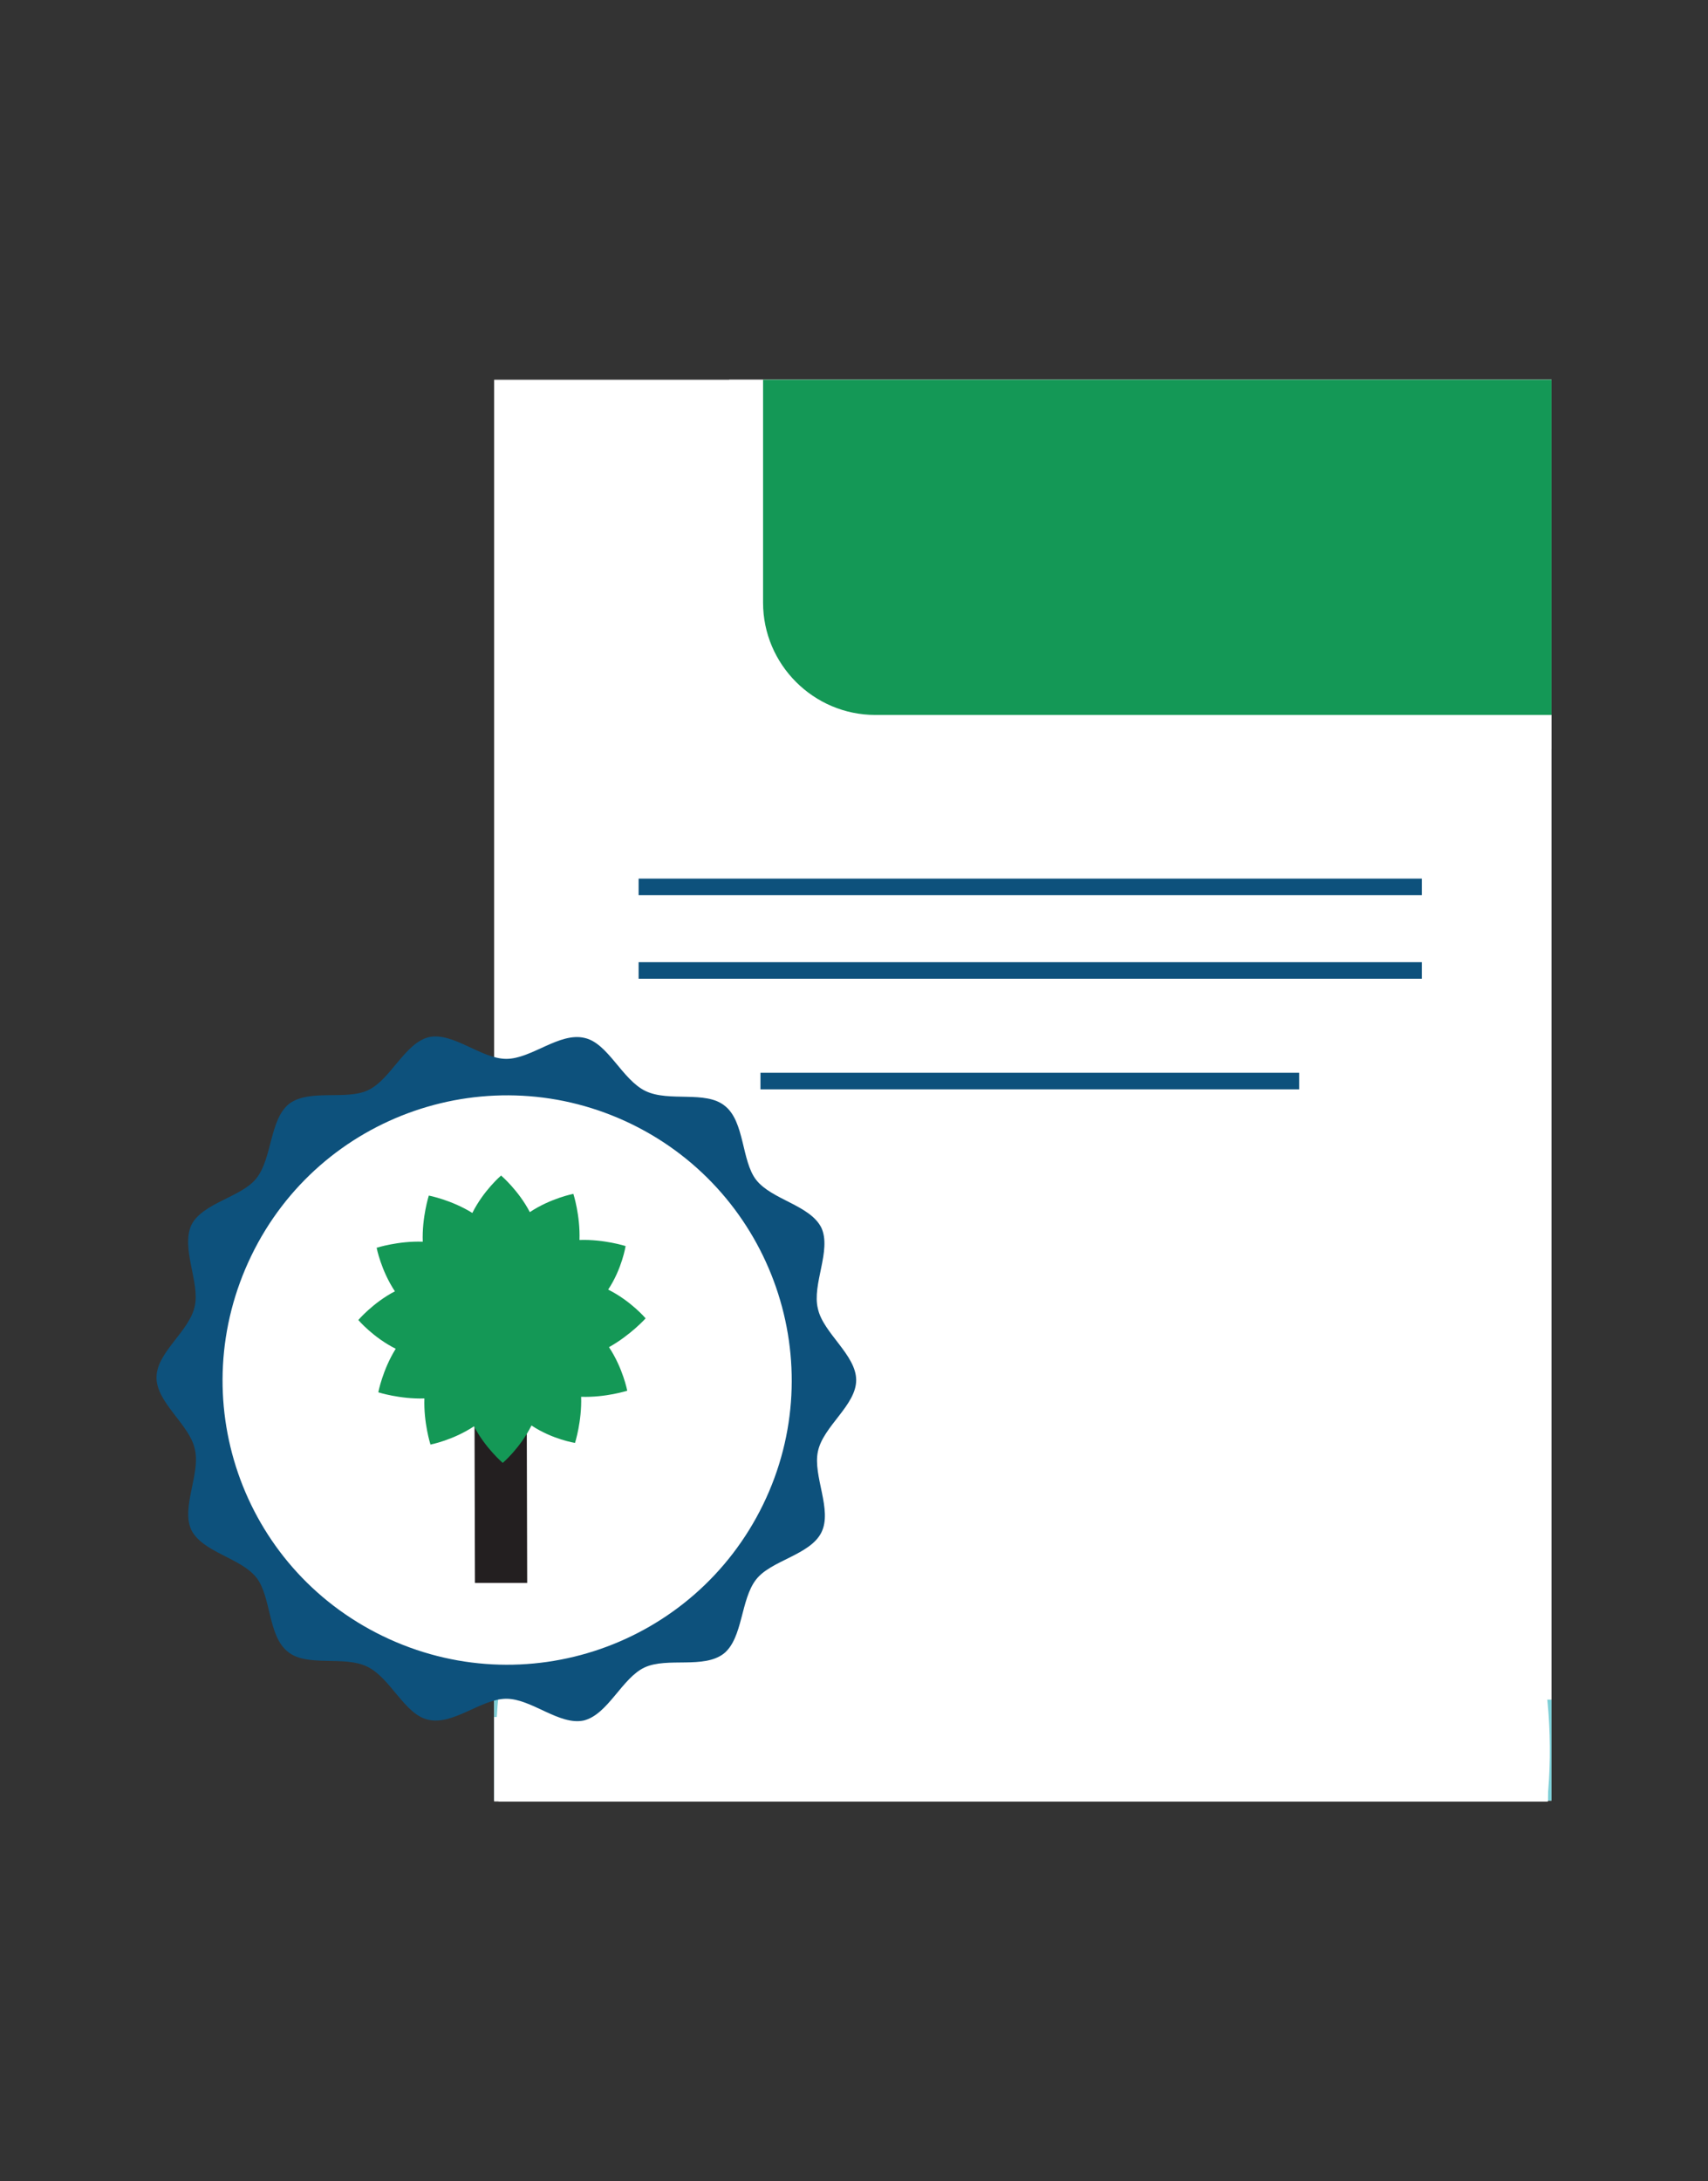
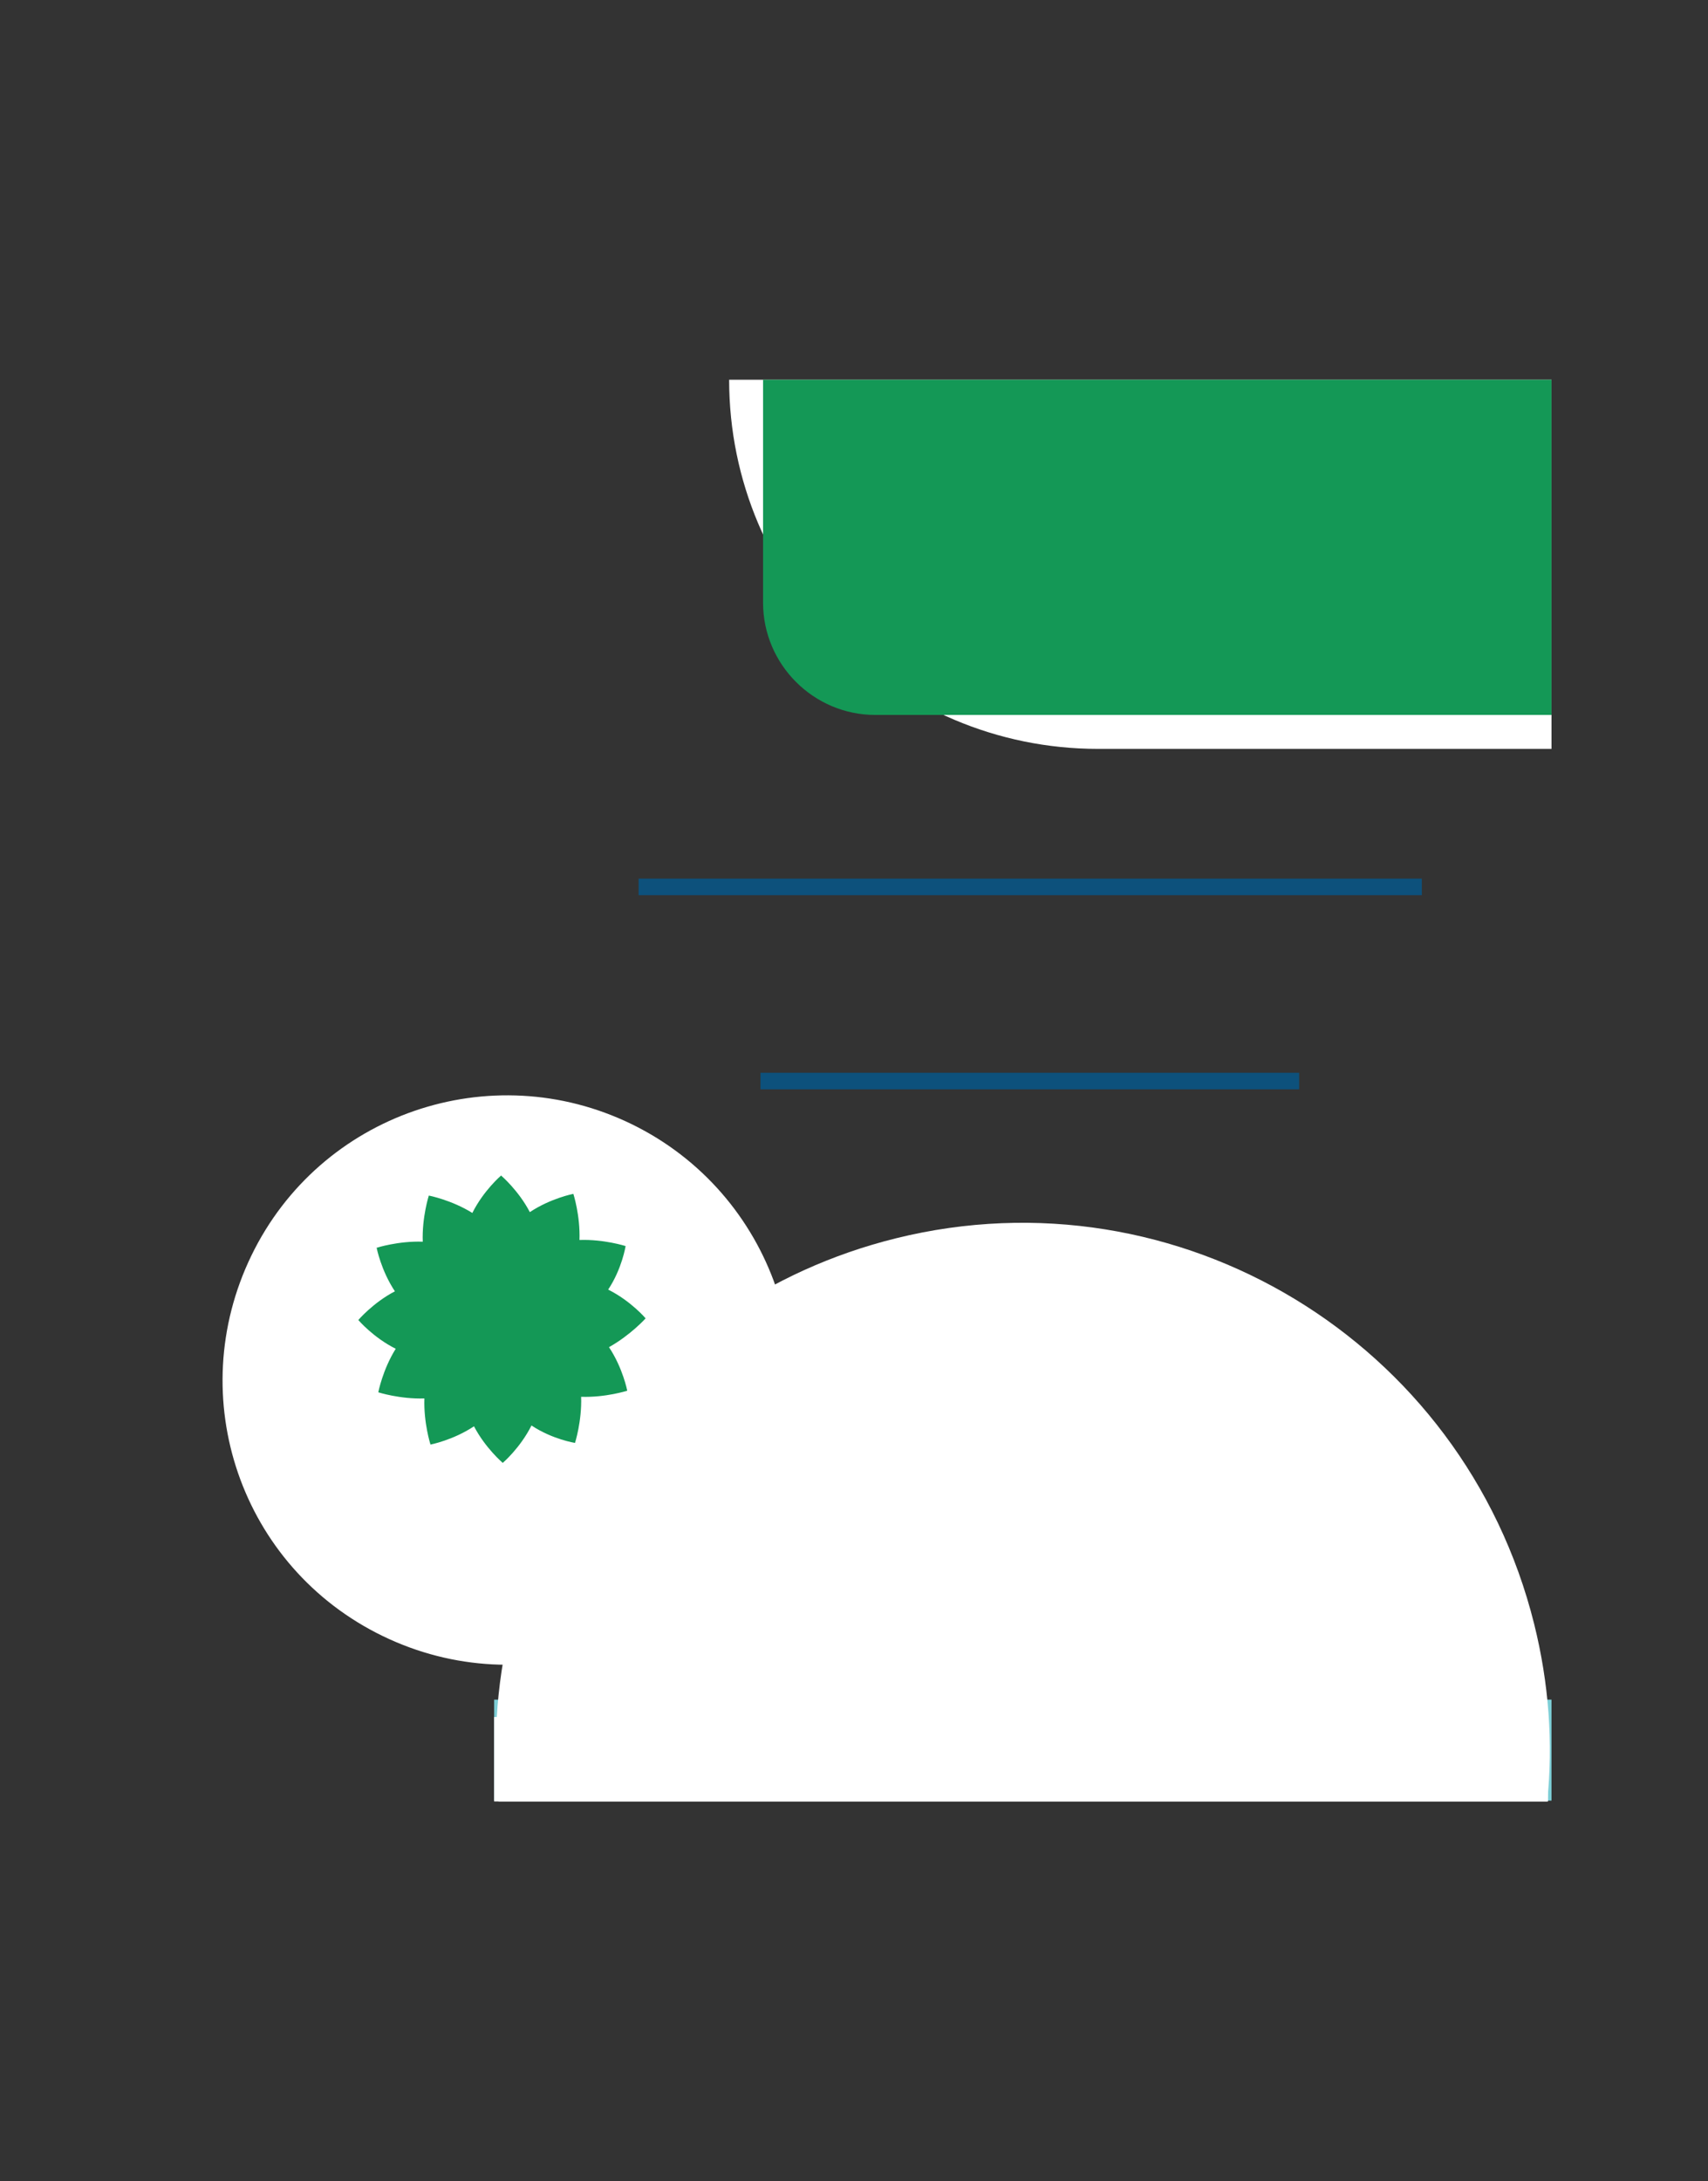
<svg xmlns="http://www.w3.org/2000/svg" id="Calque_1" viewBox="0 0 290 370.2">
  <rect x="0" y="0" width="290" height="370.2" fill="#333333" stroke="none" />
  <defs>
    <style>.cls-1{fill:#231f20;}.cls-2{fill:#7dced6;}.cls-3{fill:#fff;}.cls-4{fill:#0d517c;}.cls-5{fill:#149856;}</style>
  </defs>
-   <path class="cls-3" d="M263.43,64.45H83.9v241.14h179.53V64.45Z" />
  <path class="cls-2" d="M263.43,288.46H83.9v17.14h179.53v-17.14Z" />
  <path class="cls-3" d="M263.43,64.45v62.65h-76.98c-34.58,0-62.65-28.07-62.65-62.65h139.63Z" />
  <path class="cls-5" d="M129.56,64.45h133.87v56.89h-114.81c-10.49,0-19.06-8.57-19.06-19.06v-37.83Z" />
-   <path class="cls-3" d="M262.69,305.75H84.64c-4.43-43.59,23.79-84.81,67.53-95.6,47.87-11.82,96.34,17.44,108.31,65.46,2.51,10.05,3.25,20.24,2.22,30.14Z" />
+   <path class="cls-3" d="M262.69,305.75H84.64c-4.43-43.59,23.79-84.81,67.53-95.6,47.87-11.82,96.34,17.44,108.31,65.46,2.51,10.05,3.25,20.24,2.22,30.14" />
  <path class="cls-4" d="M241.41,149.12H108.43v2.81h132.98v-2.81Z" />
-   <path class="cls-4" d="M241.41,163.3H108.43v2.81h132.98v-2.81Z" />
  <path class="cls-4" d="M220.58,182.07h-91.46v2.81h91.46v-2.81Z" />
  <path class="cls-3" d="M262.69,291.41H83.9v14.33h178.94v-14.33h-.15Z" />
-   <path class="cls-4" d="M139.46,260.09c-1.92,3.84-8.57,4.73-11.08,7.98-2.66,3.4-2.21,9.9-5.47,12.56-3.4,2.66-9.61.59-13.45,2.36-3.84,1.77-6.21,7.98-10.34,9.01-4.14.89-8.87-3.69-13.15-3.69s-9.01,4.58-13.3,3.55c-3.99-.89-6.35-7.09-10.34-9.01-3.99-1.92-10.2.15-13.45-2.51-3.4-2.66-2.81-9.31-5.32-12.56-2.66-3.4-9.16-4.29-11.08-8.13-1.77-3.84,1.63-9.6.59-13.74-.89-4.14-6.5-7.83-6.5-12.12s5.61-7.83,6.5-12.12c.89-3.99-2.36-9.75-.59-13.74,1.92-3.84,8.57-4.73,11.08-7.98,2.66-3.4,2.22-9.9,5.47-12.56,3.4-2.66,9.75-.59,13.45-2.36,3.84-1.77,6.21-7.98,10.34-9.01,4.14-.89,8.86,3.69,13.15,3.69s9.01-4.58,13.3-3.55c3.99.89,6.35,7.09,10.34,9.01,3.99,1.92,10.2-.15,13.45,2.51,3.4,2.66,2.81,9.31,5.32,12.56,2.66,3.4,9.16,4.28,11.08,8.13,1.77,3.84-1.63,9.6-.59,13.74.89,4.14,6.5,7.83,6.5,12.12s-5.62,7.83-6.5,12.12c-.89,4.14,2.51,9.9.59,13.74Z" />
  <path class="cls-3" d="M107.25,190.79c-23.94-11.67-52.9-1.77-64.57,22.31-11.67,24.08-1.77,52.9,22.31,64.57,24.08,11.67,52.9,1.63,64.57-22.31,11.67-23.94,1.63-52.9-22.31-64.57Z" />
-   <path class="cls-1" d="M80.5,210.88c0-1.92,1.92-3.55,4.43-3.55s4.43,1.48,4.43,3.4l.15,57.92c.15,0-8.87,0-8.87,0l-.15-57.77Z" />
  <path class="cls-5" d="M109.61,223.74s-2.51-2.96-6.35-4.87c2.36-3.55,2.96-7.39,2.96-7.39,0,0-3.69-1.18-7.83-1.03.15-4.14-1.04-7.83-1.04-7.83,0,0-3.84.74-7.39,3.1-1.92-3.69-4.88-6.21-4.88-6.21,0,0-2.96,2.51-4.88,6.35-3.55-2.21-7.39-2.95-7.39-2.95,0,0-1.18,3.69-1.03,7.83-4.14-.15-7.83,1.03-7.83,1.03,0,0,.74,3.84,3.1,7.39-3.69,1.92-6.21,4.87-6.21,4.87,0,0,2.51,2.96,6.35,4.88-2.22,3.55-2.96,7.39-2.96,7.39,0,0,3.69,1.18,7.83,1.04-.15,4.14,1.03,7.83,1.03,7.83,0,0,3.84-.74,7.39-3.1,1.92,3.69,4.88,6.21,4.88,6.21,0,0,2.96-2.51,4.88-6.35,3.55,2.36,7.39,2.96,7.39,2.96,0,0,1.18-3.69,1.04-7.83,4.14.15,7.83-1.03,7.83-1.03,0,0-.74-3.84-3.1-7.39,3.69-2.07,6.21-4.88,6.21-4.88Z" />
</svg>